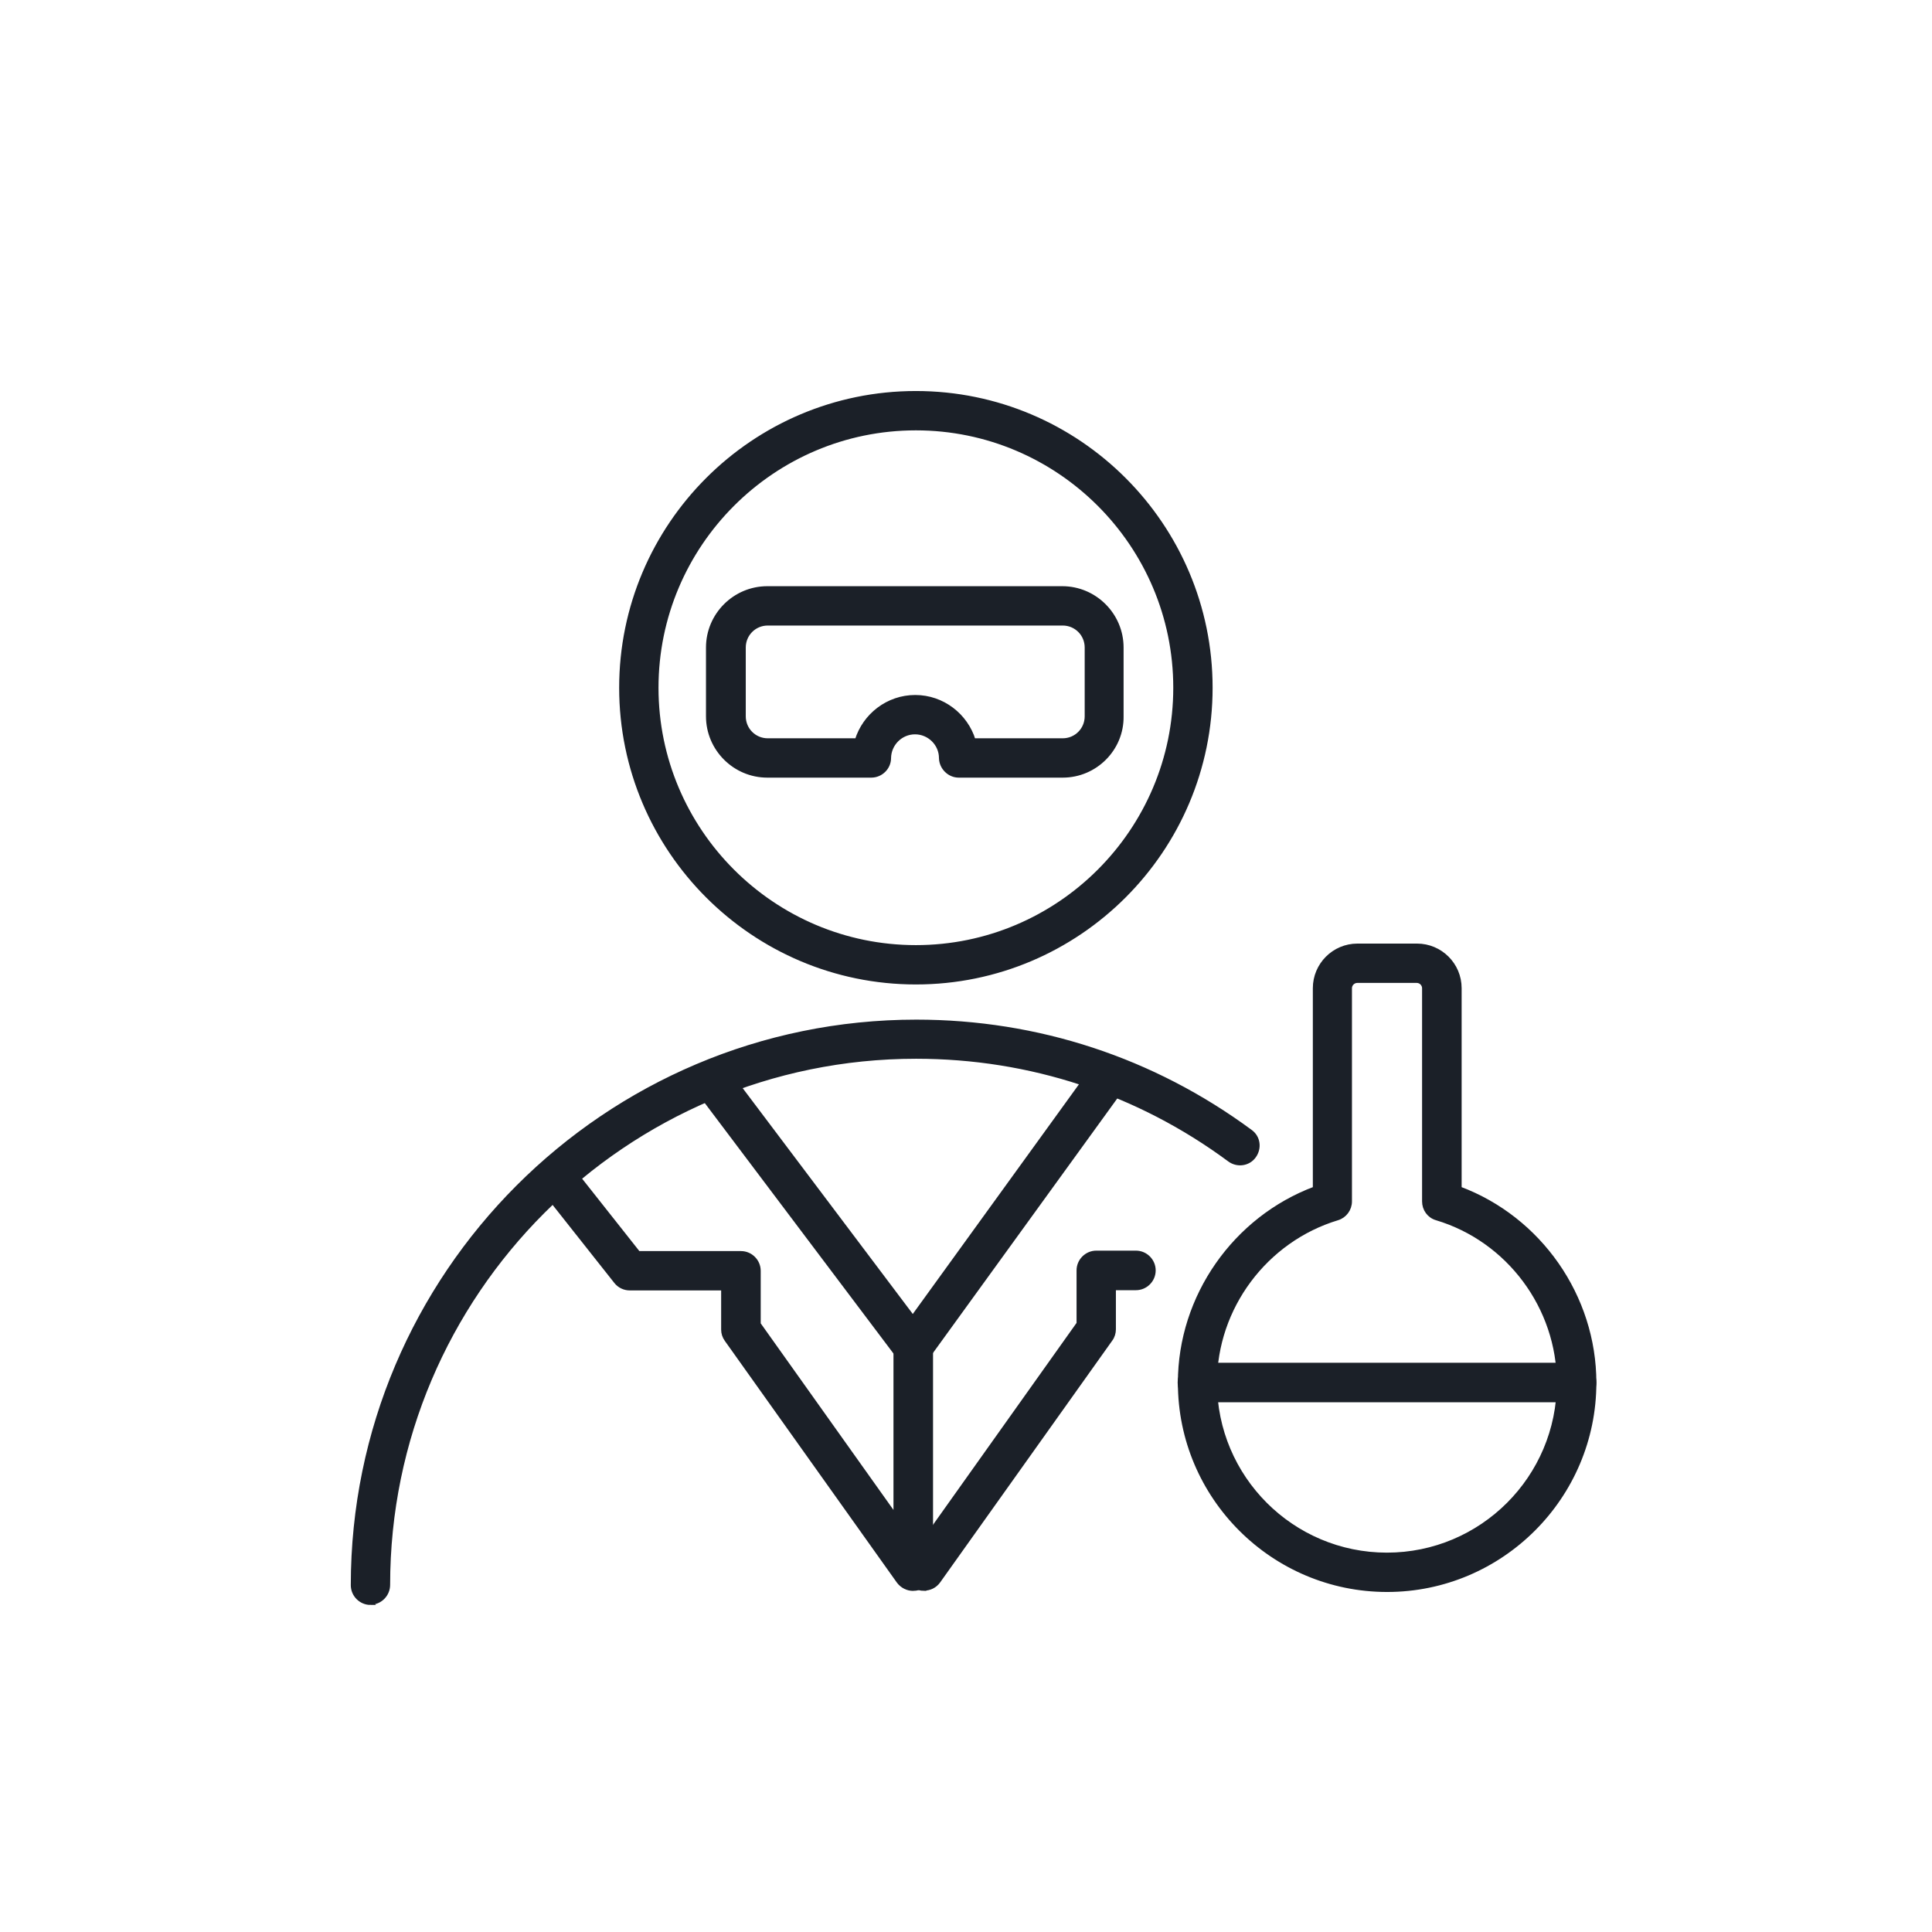
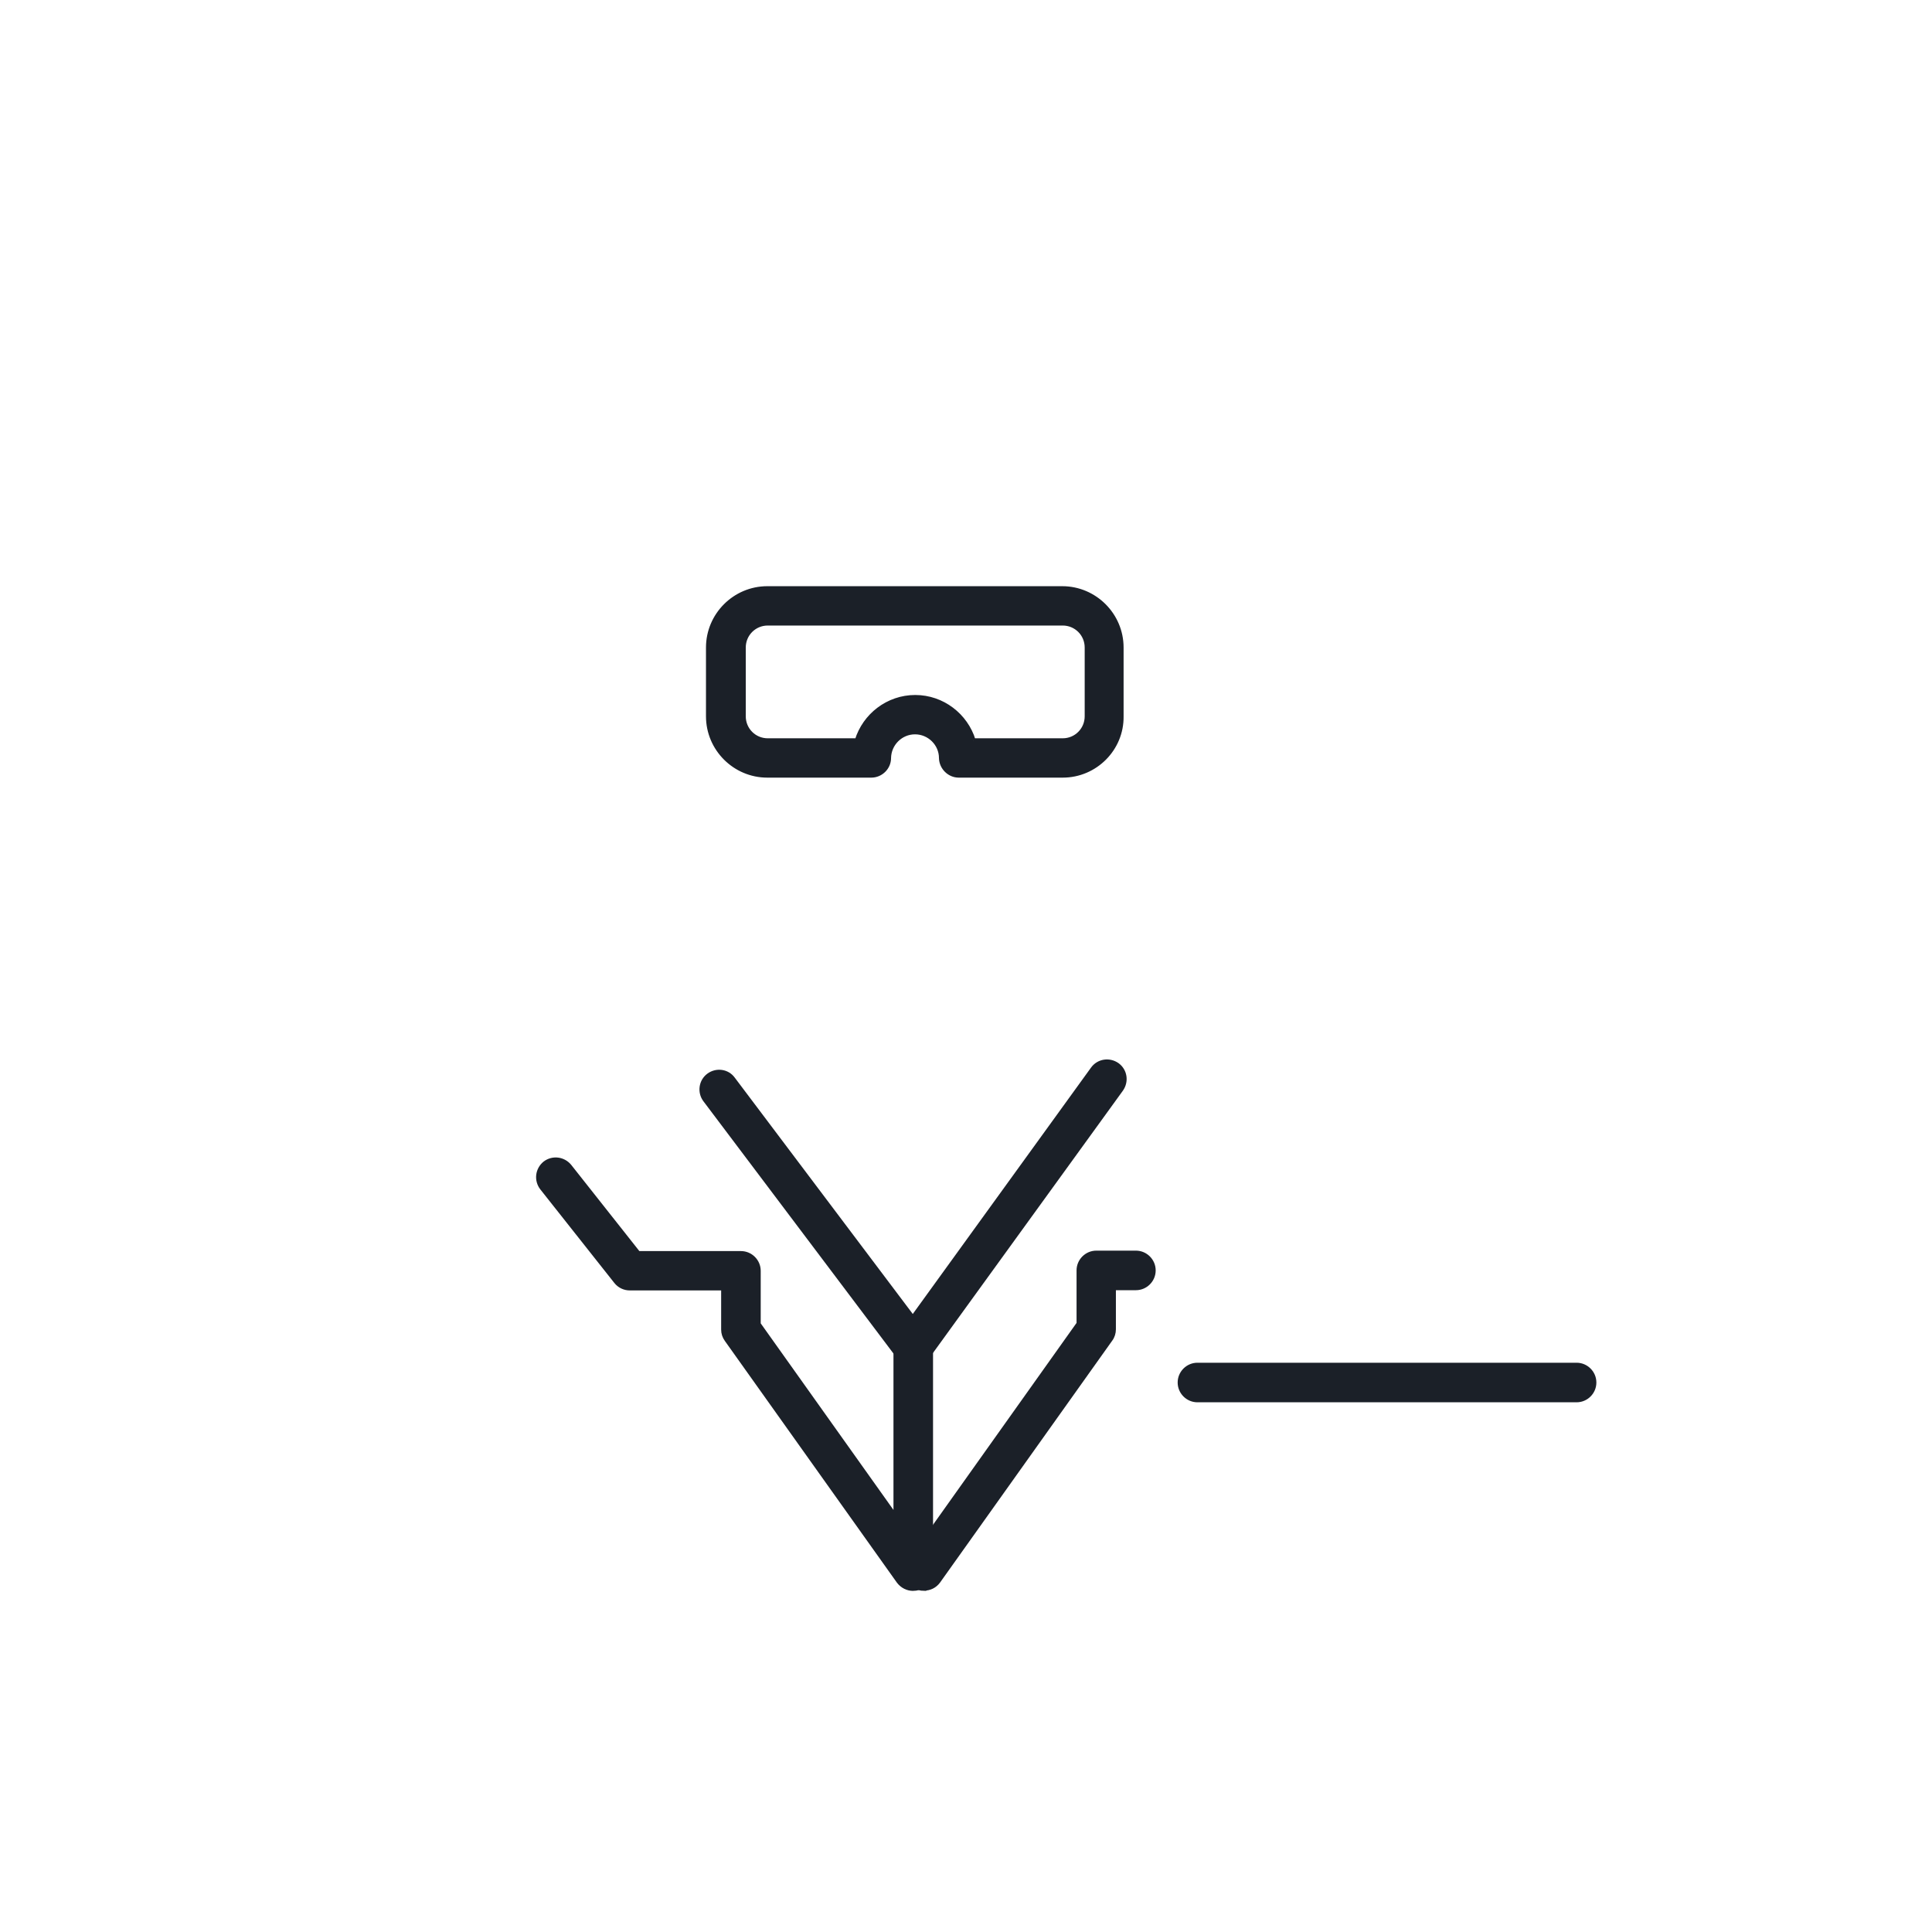
<svg xmlns="http://www.w3.org/2000/svg" viewBox="0 0 87.9 87.9" id="uuid-4b10c110-f98b-4bca-a91c-62d1888e7a46">
  <path stroke-width=".2" stroke-miterlimit="10" stroke="#1b2028" fill="#1b2028" d="m48.35,35.28h-4.73c-.43,0-.79-.36-.8-.79,0-.65-.54-1.18-1.19-1.18s-1.18.53-1.19,1.18c0,.43-.36.79-.8.79h-4.73c-1.48,0-2.69-1.21-2.69-2.69v-3.13c0-1.48,1.21-2.69,2.69-2.69h13.42c1.48,0,2.69,1.21,2.69,2.69v3.13c.02,1.48-1.19,2.69-2.67,2.69Zm-4.06-1.59h4.06c.61,0,1.1-.49,1.1-1.1v-3.13c0-.61-.49-1.1-1.1-1.1h-13.42c-.61,0-1.1.49-1.1,1.1v3.13c0,.61.49,1.1,1.1,1.1h4.06c.35-1.14,1.41-1.97,2.65-1.97s2.3.83,2.65,1.97Z" />
-   <path stroke-width=".2" stroke-miterlimit="10" stroke="#1b2028" fill="#1b2028" d="m41.67,44.69c-7.39,0-13.4-6.01-13.4-13.4s6.01-13.4,13.4-13.4,13.4,6.01,13.4,13.4-6.01,13.4-13.4,13.4Zm0-25.21c-6.51,0-11.81,5.3-11.81,11.81s5.3,11.81,11.81,11.81,11.81-5.3,11.81-11.81-5.3-11.81-11.81-11.81Z" />
  <path stroke-width=".2" stroke-miterlimit="10" stroke="#1b2028" fill="#1b2028" d="m41.54,62.07c-.25,0-.49-.11-.63-.31l-8.83-11.72c-.26-.35-.19-.85.16-1.11s.85-.2,1.11.16l8.18,10.86,8.19-11.32c.26-.36.75-.43,1.11-.18.36.26.43.75.18,1.11l-8.82,12.18c-.15.21-.38.32-.64.33q-.12,0,0,0Z" />
  <path stroke-width=".2" stroke-miterlimit="10" stroke="#1b2028" fill="#1b2028" d="m41.54,72.28c-.25,0-.49-.12-.65-.33l-7.83-11c-.1-.14-.15-.29-.15-.46v-1.88h-4.26c-.24,0-.47-.11-.62-.3l-3.37-4.26c-.27-.35-.21-.84.13-1.12.35-.27.84-.21,1.12.13l3.13,3.96h4.67c.44,0,.8.36.8.8v2.42l6.24,8.77v-7.73c0-.44.36-.8.8-.8s.8.36.8.8v10.21c0,.35-.23.65-.56.75-.09.03-.17.04-.25.04Z" />
  <path stroke-width=".2" stroke-miterlimit="10" stroke="#1b2028" fill="#1b2028" d="m42.04,72.28c-.16,0-.32-.05-.46-.15-.36-.25-.44-.75-.18-1.11l7.68-10.8v-2.42c0-.44.36-.8.8-.8h1.8c.44,0,.8.36.8.8s-.36.8-.8.8h-1.01v1.88c0,.16-.05.33-.15.46l-7.83,11c-.16.22-.4.33-.65.33Z" />
-   <path stroke-width=".2" stroke-miterlimit="10" stroke="#1b2028" fill="#1b2028" d="m63.11,72.33c-5.19,0-9.42-4.22-9.42-9.42,0-3.92,2.5-7.47,6.14-8.83v-9.12c0-1.06.86-1.93,1.93-1.93h2.71c1.06,0,1.93.86,1.93,1.93v9.12c3.64,1.36,6.13,4.91,6.13,8.83,0,5.19-4.23,9.42-9.42,9.42Zm-1.36-27.71c-.18,0-.34.15-.34.34v9.7c0,.35-.23.66-.56.76-3.28.99-5.58,4.07-5.58,7.49,0,4.32,3.51,7.83,7.83,7.83s7.83-3.51,7.83-7.83c0-3.43-2.29-6.51-5.57-7.49-.34-.1-.56-.41-.56-.76v-9.7c0-.18-.15-.34-.34-.34h-2.71Z" />
-   <path stroke-width=".2" stroke-miterlimit="10" stroke="#1b2028" fill="#1b2028" d="m16.86,72.92c-.44,0-.8-.36-.8-.8,0-14.13,11.49-25.63,25.63-25.63,5.52,0,10.77,1.73,15.2,5,.36.26.42.75.16,1.11-.26.36-.76.42-1.11.16-4.15-3.07-9.08-4.69-14.26-4.69-13.25,0-24.03,10.78-24.03,24.03,0,.45-.36.81-.8.81Z" />
  <path stroke-width=".2" stroke-miterlimit="10" stroke="#1b2028" fill="#1b2028" d="m71.73,63.7h-17.25c-.44,0-.8-.36-.8-.8s.36-.8.8-.8h17.25c.44,0,.8.36.8.8s-.36.8-.8.8Z" />
</svg>